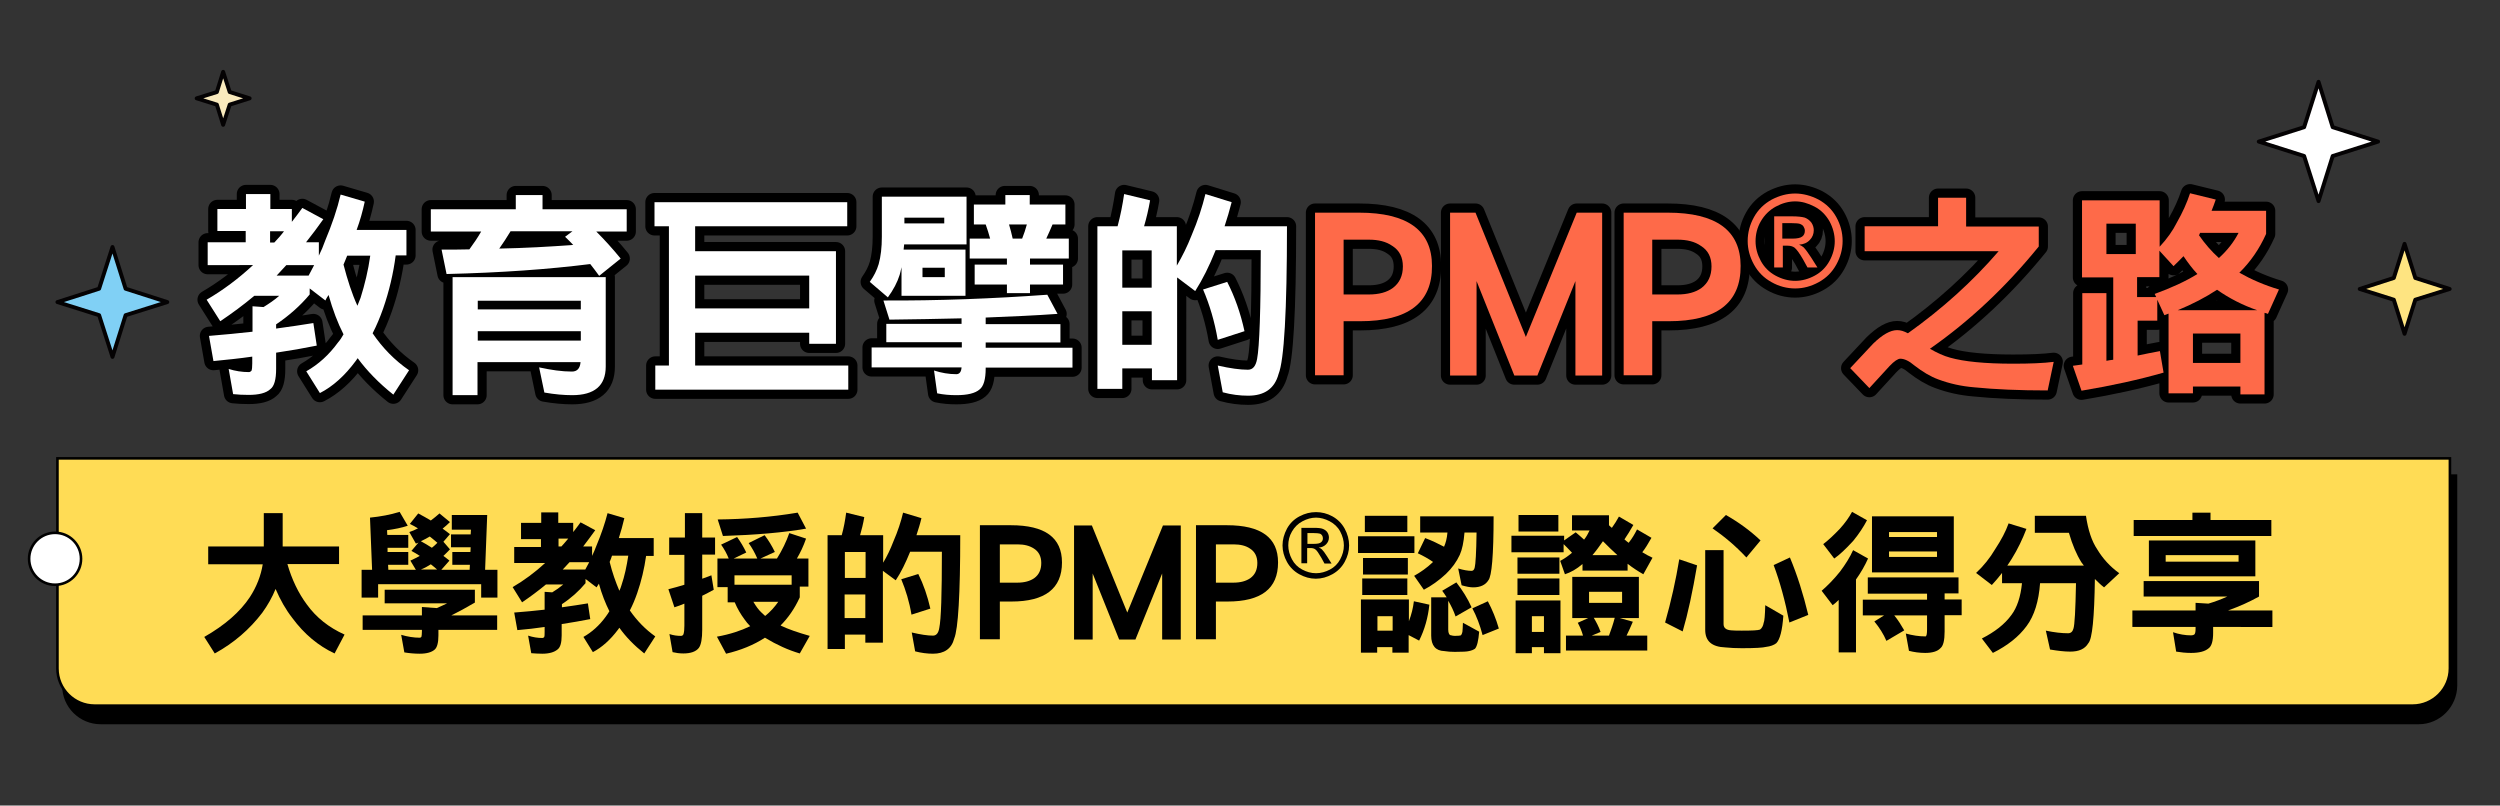
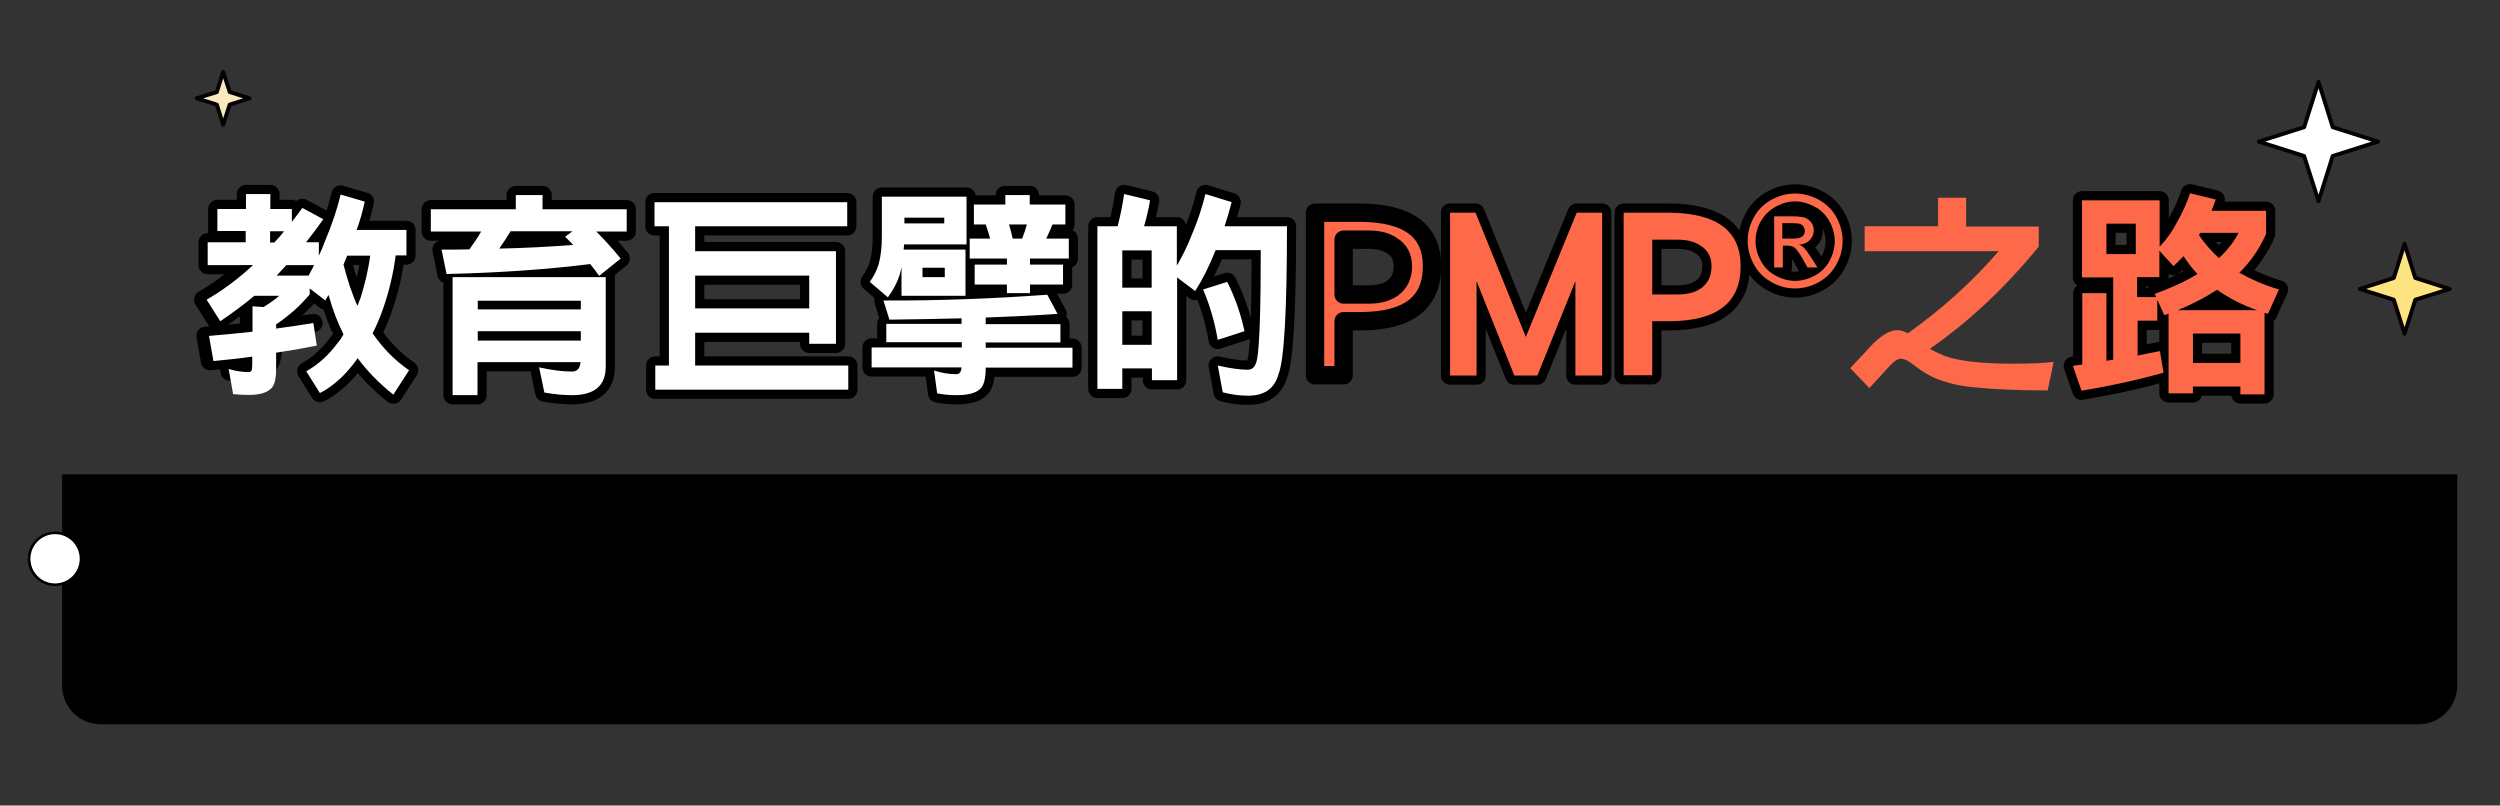
<svg xmlns="http://www.w3.org/2000/svg" version="1.1" id="圖層_1" x="0px" y="0px" viewBox="0 0 953.4 307.2" style="enable-background:new 0 0 953.4 307.2;" xml:space="preserve">
  <rect x="0" y="0" width="953.4" height="307.2" fill="#333333" stroke="none" />
  <style type="text/css">
	.st0{stroke:#000000;stroke-miterlimit:10;}
	.st1{fill:#FFDC55;stroke:#000000;stroke-miterlimit:10;}
	.st2{fill:#FFFFFF;stroke:#000000;stroke-width:7;stroke-linecap:round;stroke-linejoin:round;stroke-miterlimit:10;}
	.st3{fill:#FE6A49;stroke:#000000;stroke-width:7;stroke-linecap:round;stroke-linejoin:round;stroke-miterlimit:10;}
	.st4{fill:#FFFFFF;}
	.st5{fill:#FE6A49;}
	.st6{fill:#F9EABD;stroke:#040203;stroke-width:1.5;stroke-linecap:round;stroke-linejoin:round;stroke-miterlimit:10;}
	.st7{fill:#80D0F5;stroke:#040203;stroke-width:1.5;stroke-linecap:round;stroke-linejoin:round;stroke-miterlimit:10;}
	.st8{fill:#FFFFFF;stroke:#040203;stroke-width:1.5;stroke-linecap:round;stroke-linejoin:round;stroke-miterlimit:10;}
	.st9{fill:#FEE481;stroke:#040203;stroke-width:1.5;stroke-linecap:round;stroke-linejoin:round;stroke-miterlimit:10;}
	.st10{fill:#FFFFFF;stroke:#000000;stroke-miterlimit:10;}
</style>
  <path class="st0" d="M922.4,275.7h-884c-7.8,0-14.2-6.3-14.2-14.2v-80.1h912.4v80.1C936.5,269.3,930.2,275.7,922.4,275.7z" />
-   <path class="st1" d="M920.1,269.1h-884c-7.8,0-14.2-6.3-14.2-14.2v-80.1h912.4v80.1C934.3,262.7,927.9,269.1,920.1,269.1z" />
  <g>
-     <path class="st2" d="M82.9,79.7h10.9V74h9.3v5.7h8.2v4.9c1.4-1.8,2.7-3.5,4-5.3l8,4.3c-2.1,3-4.3,5.9-6.6,8.8h4.9v5.1   c0.9-1.8,1.7-3.7,2.4-5.7c2.6-6.2,4.6-12,5.9-17.6l9.2,2.7c-0.8,3.7-1.8,7.3-3.1,10.8h19v9.7h-4.1c-0.9,6.9-2.5,13.7-4.8,20.3   c-1.2,3.4-2.5,6.5-4,9.4c3.8,5.6,8.4,10.3,13.9,14.1l-6,9.3c-5.5-4.4-10-9-13.6-13.9c-0.2,0.3-0.5,0.7-0.7,1   c-4.2,5.7-8.8,9.8-13.7,12.3l-5.2-8.3c4.6-2.6,8.7-6.3,12.1-11c0.8-0.9,1.5-2,2.1-3.1c-2.2-4.3-4.1-9.3-5.7-15   c-0.4,0.7-0.9,1.3-1.2,2.1l-6-4.6v2.3c-3.6,4.3-7.9,8.1-12.8,11.4v1.6c5.2-0.7,9.9-1.4,14.2-2.1l1.3,8.6c-4.9,1-10.1,1.9-15.5,2.7   v6.2c0,4-0.7,6.6-2.2,7.7c-1.6,1.5-4.4,2.2-8.3,2.2c-2.1,0-4.1-0.1-5.9-0.3l-1.7-9.6c2.5,0.8,5.1,1.2,7.7,1.2c0.4,0,0.7-0.2,1-0.5   c0.2-0.5,0.3-1.4,0.3-2.8V136c-4.8,0.7-9.7,1.2-14.8,1.7l-1.7-9.6c5.9-0.5,11.4-1,16.6-1.6v-9.7l4.2,0.3c2.1-1.3,4.2-2.7,6-4.3   h-9.5c-4.2,3.5-8.5,6.7-13,9.7l-5.2-8.2c6.2-3.6,12.1-8,17.7-13.2H79.2v-8.7h14.5v-4.3H82.9V79.7z M104.6,92.5   c1.3-1.4,2.6-2.8,3.7-4.3h-5.3v4.3H104.6z M117.7,105.1c0.7-1.3,1.4-2.6,2.1-4h-10.6c-1.2,1.3-2.4,2.6-3.7,4H117.7z M131,100.9   c1.5,5.8,3.2,11.1,5.3,15.7c0.4-0.9,0.8-1.9,1.2-3c1.6-5.1,2.9-10.4,3.7-16.1h-8.8C131.9,98.7,131.5,99.8,131,100.9z" />
+     <path class="st2" d="M82.9,79.7h10.9V74h9.3v5.7h8.2v4.9c1.4-1.8,2.7-3.5,4-5.3l8,4.3c-2.1,3-4.3,5.9-6.6,8.8h4.9v5.1   c0.9-1.8,1.7-3.7,2.4-5.7c2.6-6.2,4.6-12,5.9-17.6l9.2,2.7c-0.8,3.7-1.8,7.3-3.1,10.8h19v9.7h-4.1c-0.9,6.9-2.5,13.7-4.8,20.3   c-1.2,3.4-2.5,6.5-4,9.4c3.8,5.6,8.4,10.3,13.9,14.1l-6,9.3c-5.5-4.4-10-9-13.6-13.9c-0.2,0.3-0.5,0.7-0.7,1   c-4.2,5.7-8.8,9.8-13.7,12.3l-5.2-8.3c4.6-2.6,8.7-6.3,12.1-11c0.8-0.9,1.5-2,2.1-3.1c-2.2-4.3-4.1-9.3-5.7-15   c-0.4,0.7-0.9,1.3-1.2,2.1l-6-4.6v2.3c-3.6,4.3-7.9,8.1-12.8,11.4v1.6c5.2-0.7,9.9-1.4,14.2-2.1c-4.9,1-10.1,1.9-15.5,2.7   v6.2c0,4-0.7,6.6-2.2,7.7c-1.6,1.5-4.4,2.2-8.3,2.2c-2.1,0-4.1-0.1-5.9-0.3l-1.7-9.6c2.5,0.8,5.1,1.2,7.7,1.2c0.4,0,0.7-0.2,1-0.5   c0.2-0.5,0.3-1.4,0.3-2.8V136c-4.8,0.7-9.7,1.2-14.8,1.7l-1.7-9.6c5.9-0.5,11.4-1,16.6-1.6v-9.7l4.2,0.3c2.1-1.3,4.2-2.7,6-4.3   h-9.5c-4.2,3.5-8.5,6.7-13,9.7l-5.2-8.2c6.2-3.6,12.1-8,17.7-13.2H79.2v-8.7h14.5v-4.3H82.9V79.7z M104.6,92.5   c1.3-1.4,2.6-2.8,3.7-4.3h-5.3v4.3H104.6z M117.7,105.1c0.7-1.3,1.4-2.6,2.1-4h-10.6c-1.2,1.3-2.4,2.6-3.7,4H117.7z M131,100.9   c1.5,5.8,3.2,11.1,5.3,15.7c0.4-0.9,0.8-1.9,1.2-3c1.6-5.1,2.9-10.4,3.7-16.1h-8.8C131.9,98.7,131.5,99.8,131,100.9z" />
    <path class="st2" d="M196.8,74.4h10.1v5.4H239v8.5h-11.6c3.1,3.1,6.2,6.5,9.3,10.3l-8.2,6.6c-1.1-1.5-2.2-3-3.4-4.5   c-15.9,2-34.1,3.3-54.8,3.8l-1.9-9.3c3.6,0,7.1,0,10.6-0.1c1.6-2.2,3.2-4.5,4.5-6.8h-19.2v-8.5h32.4V74.4z M231,105.7v34.1   c0,7.3-4.3,10.9-12.8,10.9c-3.1,0-6.6-0.3-10.6-1l-2-9.6c4.6,1,8.7,1.6,12.5,1.6c2,0,3.1-1.2,3.3-3.6h-39.3v12.6h-9.5v-45H231z    M182.2,118h39.3v-3.3h-39.3V118z M182.2,129.9h39.3v-3.6h-39.3V129.9z M218.6,93.4c-1-1.1-2.1-2.1-3.1-3.1l2.8-2.1h-23.6   c-1.4,2.3-2.8,4.5-4.3,6.6C200.1,94.6,209.5,94.1,218.6,93.4z" />
    <path class="st2" d="M249.6,77.1h73.5v9.2h-58v9.5h53.7v35.3h-10.2v-4.2h-43.5v12.5h58.4v9.2h-73.6v-9.2h5.2V86.3h-5.5V77.1z    M265.1,117.6h43.5v-12.5h-43.5V117.6z" />
    <path class="st2" d="M344.8,93.3c-0.1,0.7-0.1,1.3-0.2,1.9h23.6v17.6h-24.4v-10.9c-0.2,1.1-0.5,2.1-0.7,2.9   c-0.9,2.9-2.4,5.7-4.5,8.6l-6.9-5.9c1.5-2.1,2.7-4.4,3.4-6.8c0.8-2.9,1.2-6.3,1.2-10.4V75h32.3v18.2H344.8z M399.4,112.4l3.9,7.3   c-8.2,0.6-17.4,1-27.4,1.4v2.5h28.5v7h-28.5v2h33.1v7.6h-33.1v0.3c0,4.2-0.8,6.8-2.3,8c-1.7,1.5-4.7,2.2-8.9,2.2   c-2.5,0-4.9-0.2-7.3-0.7l-1.2-8.7c2.8,0.9,5.6,1.4,8.5,1.4c1.2,0,1.9-0.9,2-2.6h-34.3v-7.6h34.4v-2H338v-7h28.7v-2.1   c-8.6,0.2-17.8,0.4-27.5,0.5l-2.3-7.3C357.7,114.7,378.5,113.9,399.4,112.4z M360.1,83h-15.2v2.2h15.2V83z M351.8,105.7h8.5v-3.6   h-8.5V105.7z M383.2,74.4h9.5V78h13.6v7.6h-4.9c-0.8,1.9-1.6,3.7-2.4,5.4h8.6v7.6h-14.8v2.3h12.6v7.6h-12.6v3.3h-8.8v-3.3h-12.3   v-7.6h12.3v-2.3h-14.2V91h7.8c-0.5-1.9-1.1-3.7-1.7-5.4h-4.5V78h12V74.4z M386.2,91h3.6c0.7-1.8,1.3-3.5,1.8-5.4h-6.8   C385.3,87.3,385.8,89.1,386.2,91z" />
    <path class="st2" d="M428,140.4v7.9h-9.5v-62h7.7c1.1-4.1,1.9-8.2,2.5-12.3l9.9,2.4c-0.6,3.5-1.4,6.8-2.3,9.9h12.5v15   c2.1-3.6,4-7.4,5.6-11.5c2.4-5.6,4.1-10.9,5.3-15.8l10,3.1c-0.8,3.1-1.7,6.2-2.7,9.2h23.8c0,32.3-1.1,51.1-3.2,56.3   c-1.5,5.6-5.4,8.3-11.6,8.3c-3.2,0-6.4-0.4-9.7-1.3l-1.9-10.2c4.8,1.1,8.6,1.6,11.5,1.6c1.9,0,3-1.4,3.5-4.1   c0.9-4.7,1.4-18.6,1.4-41.5h-17.2c-2.4,6-5,11.2-7.8,15.6l-6.9-5.2V145h-9.6v-4.5H428z M428,109.7h11.2V95.5H428V109.7z    M439.2,131.5v-12.8H428v12.8H439.2z M468,107.5c2.9,5.7,5.1,11.9,6.6,18.8l-10.2,3.3c-1.2-7-3.1-13.4-5.6-19.2L468,107.5z" />
    <path class="st3" d="M518.7,122.5h-6.3v20.6h-10.9V81.1h16.8c18.5,0,27.8,6.8,27.8,20.3C546.2,115.5,537,122.5,518.7,122.5z    M522,91.4h-9.6v20.9h9.6c3.8,0,6.9-0.8,9.2-2.5c2.5-1.9,3.8-4.6,3.8-8.2c0-3.5-1.3-6.1-4-7.8C528.6,92.1,525.6,91.4,522,91.4z" />
    <path class="st3" d="M600.8,143.2v-36l-14.5,36h-8.8l-14.4-36v36h-10.1V81.1h9.7l19.2,47.4l19.4-47.4h9.7v62.1H600.8z" />
    <path class="st3" d="M636.4,122.5h-6.3v20.6h-10.9V81.1h16.8c18.5,0,27.8,6.8,27.8,20.3C663.9,115.5,654.7,122.5,636.4,122.5z    M639.7,91.4h-9.6v20.9h9.6c3.8,0,6.9-0.8,9.2-2.5c2.5-1.9,3.8-4.6,3.8-8.2c0-3.5-1.3-6.1-4-7.8C646.3,92.1,643.3,91.4,639.7,91.4z   " />
    <path class="st3" d="M684.6,73.8c3,0,6,0.8,8.9,2.3c2.9,1.6,5.2,3.8,6.8,6.7c1.6,2.9,2.4,5.9,2.4,9.1c0,3.1-0.8,6.1-2.4,9   c-1.6,2.9-3.8,5.1-6.7,6.7c-2.9,1.6-5.9,2.4-9,2.4s-6.2-0.8-9-2.4c-2.9-1.6-5.1-3.8-6.7-6.7c-1.6-2.9-2.4-5.9-2.4-9   c0-3.2,0.8-6.2,2.4-9.1c1.6-2.9,3.9-5.1,6.8-6.7C678.6,74.6,681.5,73.8,684.6,73.8z M684.6,76.8c-2.5,0-5,0.7-7.4,2   c-2.4,1.3-4.3,3.2-5.7,5.6c-1.4,2.4-2,5-2,7.6c0,2.6,0.7,5.1,2,7.5c1.3,2.4,3.2,4.3,5.6,5.6s4.9,2,7.5,2c2.6,0,5.1-0.7,7.5-2   s4.3-3.2,5.6-5.6c1.3-2.4,2-4.9,2-7.5c0-2.6-0.7-5.2-2-7.6c-1.4-2.4-3.2-4.3-5.7-5.6S687.1,76.8,684.6,76.8z M676.6,102V82.5h6.7   c2.3,0,4,0.2,5,0.5c1,0.4,1.8,1,2.5,1.9c0.6,0.9,0.9,1.9,0.9,2.9c0,1.4-0.5,2.7-1.5,3.7c-1,1.1-2.4,1.7-4.1,1.8   c0.7,0.3,1.2,0.6,1.7,1c0.8,0.8,1.7,2.1,2.9,3.9l2.4,3.8h-3.8l-1.7-3.1c-1.4-2.4-2.5-3.9-3.3-4.5c-0.6-0.4-1.4-0.7-2.5-0.7h-1.9   v8.3H676.6z M679.8,91h3.8c1.8,0,3.1-0.3,3.7-0.8c0.7-0.5,1-1.3,1-2.2c0-0.6-0.2-1.1-0.5-1.6c-0.3-0.5-0.8-0.8-1.3-1   c-0.6-0.2-1.6-0.3-3.2-0.3h-3.6V91z" />
-     <path class="st3" d="M739.2,75.4h10.6v11h27.7v7.6C765,109.4,751.2,122.4,736,133c2.6,1.5,5.1,2.7,7.7,3.4c5.3,1.5,13.3,2.3,24,2.3   c6.4,0,11.6-0.2,15.5-0.7l-2.3,10.9c-10.8,0-20.2-0.4-28.1-1.2c-4.8-0.4-9.3-1.4-13.6-3c-3-1.1-6-2.9-9.1-5.3   c-2.1-1.8-3.9-2.6-5.4-2.6c-0.9,0-2.3,0.9-4.1,2.8l-7.7,8.4l-7.3-7.6l8.7-9.3c3.6-3.5,6.6-5.2,9.2-5.2c1.3,0,2.6,0.4,4.1,1.2   c13.2-9.4,24.7-19.8,34.6-31.3h-51.1v-9.5h28V75.4z" />
    <path class="st3" d="M794,76.4h29.6v17.7c2.8-3,5-6.1,6.6-9.3c2.1-3.7,3.8-7.4,5-11.1l9.8,2.4c-0.5,1.4-1,2.9-1.6,4.3h20.8v8.8   c-2.6,5.8-6,10.7-10.2,14.8c4.6,2.6,9.7,4.8,15.1,6.4l-4.2,9.3c-0.4-0.2-0.9-0.3-1.3-0.4v31.1h-9.2v-3h-18.1v2.6h-9.3v-30.4   c-0.5,0.2-1,0.4-1.6,0.6l-2.7-5.9v8h-7.5v13.3c2.9-0.6,5.7-1.2,8.5-1.7l1.4,8.2c-9.4,2.7-19.9,5-31.3,6.9l-3.3-9.5   c1.2-0.2,2.4-0.3,3.6-0.5v-27.2h9.2v25.8c0.9-0.2,1.7-0.3,2.6-0.4v-31.4H794V76.4z M803.3,96.9h11.2V85.3h-11.2V96.9z M822.3,113.3   l-0.6-1.2c6.3-2.3,11.8-4.8,16.3-7.6c-1.9-2-3.6-4.3-5.3-6.8c-1.3,1.3-2.5,2.6-3.8,3.8l-5.4-5.9v10.1h-8.5v7.6H822.3z M830.5,118.3   h30.3c-5.5-1.9-10.6-4.5-15.3-7.8C841.1,113.4,836.1,116,830.5,118.3z M836.3,138.4h18.1v-11.2h-18.1V138.4z M838.6,89.7   c2.3,3.3,4.8,6.2,7.6,8.7c3.2-2.9,5.7-6.1,7.5-9.6h-14.7C838.9,89.2,838.8,89.4,838.6,89.7z" />
  </g>
  <g>
    <path class="st4" d="M82.9,79.7h10.9V74h9.3v5.7h8.2v4.9c1.4-1.8,2.7-3.5,4-5.3l8,4.3c-2.1,3-4.3,5.9-6.6,8.8h4.9v5.1   c0.9-1.8,1.7-3.7,2.4-5.7c2.6-6.2,4.6-12,5.9-17.6l9.2,2.7c-0.8,3.7-1.8,7.3-3.1,10.8h19v9.7h-4.1c-0.9,6.9-2.5,13.7-4.8,20.3   c-1.2,3.4-2.5,6.5-4,9.4c3.8,5.6,8.4,10.3,13.9,14.1l-6,9.3c-5.5-4.4-10-9-13.6-13.9c-0.2,0.3-0.5,0.7-0.7,1   c-4.2,5.7-8.8,9.8-13.7,12.3l-5.2-8.3c4.6-2.6,8.7-6.3,12.1-11c0.8-0.9,1.5-2,2.1-3.1c-2.2-4.3-4.1-9.3-5.7-15   c-0.4,0.7-0.9,1.3-1.2,2.1l-6-4.6v2.3c-3.6,4.3-7.9,8.1-12.8,11.4v1.6c5.2-0.7,9.9-1.4,14.2-2.1l1.3,8.6c-4.9,1-10.1,1.9-15.5,2.7   v6.2c0,4-0.7,6.6-2.2,7.7c-1.6,1.5-4.4,2.2-8.3,2.2c-2.1,0-4.1-0.1-5.9-0.3l-1.7-9.6c2.5,0.8,5.1,1.2,7.7,1.2c0.4,0,0.7-0.2,1-0.5   c0.2-0.5,0.3-1.4,0.3-2.8V136c-4.8,0.7-9.7,1.2-14.8,1.7l-1.7-9.6c5.9-0.5,11.4-1,16.6-1.6v-9.7l4.2,0.3c2.1-1.3,4.2-2.7,6-4.3   h-9.5c-4.2,3.5-8.5,6.7-13,9.7l-5.2-8.2c6.2-3.6,12.1-8,17.7-13.2H79.2v-8.7h14.5v-4.3H82.9V79.7z M104.6,92.5   c1.3-1.4,2.6-2.8,3.7-4.3h-5.3v4.3H104.6z M117.7,105.1c0.7-1.3,1.4-2.6,2.1-4h-10.6c-1.2,1.3-2.4,2.6-3.7,4H117.7z M131,100.9   c1.5,5.8,3.2,11.1,5.3,15.7c0.4-0.9,0.8-1.9,1.2-3c1.6-5.1,2.9-10.4,3.7-16.1h-8.8C131.9,98.7,131.5,99.8,131,100.9z" />
    <path class="st4" d="M196.8,74.4h10.1v5.4H239v8.5h-11.6c3.1,3.1,6.2,6.5,9.3,10.3l-8.2,6.6c-1.1-1.5-2.2-3-3.4-4.5   c-15.9,2-34.1,3.3-54.8,3.8l-1.9-9.3c3.6,0,7.1,0,10.6-0.1c1.6-2.2,3.2-4.5,4.5-6.8h-19.2v-8.5h32.4V74.4z M231,105.7v34.1   c0,7.3-4.3,10.9-12.8,10.9c-3.1,0-6.6-0.3-10.6-1l-2-9.6c4.6,1,8.7,1.6,12.5,1.6c2,0,3.1-1.2,3.3-3.6h-39.3v12.6h-9.5v-45H231z    M182.2,118h39.3v-3.3h-39.3V118z M182.2,129.9h39.3v-3.6h-39.3V129.9z M218.6,93.4c-1-1.1-2.1-2.1-3.1-3.1l2.8-2.1h-23.6   c-1.4,2.3-2.8,4.5-4.3,6.6C200.1,94.6,209.5,94.1,218.6,93.4z" />
    <path class="st4" d="M249.6,77.1h73.5v9.2h-58v9.5h53.7v35.3h-10.2v-4.2h-43.5v12.5h58.4v9.2h-73.6v-9.2h5.2V86.3h-5.5V77.1z    M265.1,117.6h43.5v-12.5h-43.5V117.6z" />
    <path class="st4" d="M344.8,93.3c-0.1,0.7-0.1,1.3-0.2,1.9h23.6v17.6h-24.4v-10.9c-0.2,1.1-0.5,2.1-0.7,2.9   c-0.9,2.9-2.4,5.7-4.5,8.6l-6.9-5.9c1.5-2.1,2.7-4.4,3.4-6.8c0.8-2.9,1.2-6.3,1.2-10.4V75h32.3v18.2H344.8z M399.4,112.4l3.9,7.3   c-8.2,0.6-17.4,1-27.4,1.4v2.5h28.5v7h-28.5v2h33.1v7.6h-33.1v0.3c0,4.2-0.8,6.8-2.3,8c-1.7,1.5-4.7,2.2-8.9,2.2   c-2.5,0-4.9-0.2-7.3-0.7l-1.2-8.7c2.8,0.9,5.6,1.4,8.5,1.4c1.2,0,1.9-0.9,2-2.6h-34.3v-7.6h34.4v-2H338v-7h28.7v-2.1   c-8.6,0.2-17.8,0.4-27.5,0.5l-2.3-7.3C357.7,114.7,378.5,113.9,399.4,112.4z M360.1,83h-15.2v2.2h15.2V83z M351.8,105.7h8.5v-3.6   h-8.5V105.7z M383.2,74.4h9.5V78h13.6v7.6h-4.9c-0.8,1.9-1.6,3.7-2.4,5.4h8.6v7.6h-14.8v2.3h12.6v7.6h-12.6v3.3h-8.8v-3.3h-12.3   v-7.6h12.3v-2.3h-14.2V91h7.8c-0.5-1.9-1.1-3.7-1.7-5.4h-4.5V78h12V74.4z M386.2,91h3.6c0.7-1.8,1.3-3.5,1.8-5.4h-6.8   C385.3,87.3,385.8,89.1,386.2,91z" />
    <path class="st4" d="M428,140.4v7.9h-9.5v-62h7.7c1.1-4.1,1.9-8.2,2.5-12.3l9.9,2.4c-0.6,3.5-1.4,6.8-2.3,9.9h12.5v15   c2.1-3.6,4-7.4,5.6-11.5c2.4-5.6,4.1-10.9,5.3-15.8l10,3.1c-0.8,3.1-1.7,6.2-2.7,9.2h23.8c0,32.3-1.1,51.1-3.2,56.3   c-1.5,5.6-5.4,8.3-11.6,8.3c-3.2,0-6.4-0.4-9.7-1.3l-1.9-10.2c4.8,1.1,8.6,1.6,11.5,1.6c1.9,0,3-1.4,3.5-4.1   c0.9-4.7,1.4-18.6,1.4-41.5h-17.2c-2.4,6-5,11.2-7.8,15.6l-6.9-5.2V145h-9.6v-4.5H428z M428,109.7h11.2V95.5H428V109.7z    M439.2,131.5v-12.8H428v12.8H439.2z M468,107.5c2.9,5.7,5.1,11.9,6.6,18.8l-10.2,3.3c-1.2-7-3.1-13.4-5.6-19.2L468,107.5z" />
-     <path class="st5" d="M518.7,122.5h-6.3v20.6h-10.9V81.1h16.8c18.5,0,27.8,6.8,27.8,20.3C546.2,115.5,537,122.5,518.7,122.5z    M522,91.4h-9.6v20.9h9.6c3.8,0,6.9-0.8,9.2-2.5c2.5-1.9,3.8-4.6,3.8-8.2c0-3.5-1.3-6.1-4-7.8C528.6,92.1,525.6,91.4,522,91.4z" />
    <path class="st5" d="M600.8,143.2v-36l-14.5,36h-8.8l-14.4-36v36h-10.1V81.1h9.7l19.2,47.4l19.4-47.4h9.7v62.1H600.8z" />
    <path class="st5" d="M636.4,122.5h-6.3v20.6h-10.9V81.1h16.8c18.5,0,27.8,6.8,27.8,20.3C663.9,115.5,654.7,122.5,636.4,122.5z    M639.7,91.4h-9.6v20.9h9.6c3.8,0,6.9-0.8,9.2-2.5c2.5-1.9,3.8-4.6,3.8-8.2c0-3.5-1.3-6.1-4-7.8C646.3,92.1,643.3,91.4,639.7,91.4z   " />
    <path class="st5" d="M684.6,73.8c3,0,6,0.8,8.9,2.3c2.9,1.6,5.2,3.8,6.8,6.7c1.6,2.9,2.4,5.9,2.4,9.1c0,3.1-0.8,6.1-2.4,9   c-1.6,2.9-3.8,5.1-6.7,6.7c-2.9,1.6-5.9,2.4-9,2.4s-6.2-0.8-9-2.4c-2.9-1.6-5.1-3.8-6.7-6.7c-1.6-2.9-2.4-5.9-2.4-9   c0-3.2,0.8-6.2,2.4-9.1c1.6-2.9,3.9-5.1,6.8-6.7C678.6,74.6,681.5,73.8,684.6,73.8z M684.6,76.8c-2.5,0-5,0.7-7.4,2   c-2.4,1.3-4.3,3.2-5.7,5.6c-1.4,2.4-2,5-2,7.6c0,2.6,0.7,5.1,2,7.5c1.3,2.4,3.2,4.3,5.6,5.6s4.9,2,7.5,2c2.6,0,5.1-0.7,7.5-2   s4.3-3.2,5.6-5.6c1.3-2.4,2-4.9,2-7.5c0-2.6-0.7-5.2-2-7.6c-1.4-2.4-3.2-4.3-5.7-5.6S687.1,76.8,684.6,76.8z M676.6,102V82.5h6.7   c2.3,0,4,0.2,5,0.5c1,0.4,1.8,1,2.5,1.9c0.6,0.9,0.9,1.9,0.9,2.9c0,1.4-0.5,2.7-1.5,3.7c-1,1.1-2.4,1.7-4.1,1.8   c0.7,0.3,1.2,0.6,1.7,1c0.8,0.8,1.7,2.1,2.9,3.9l2.4,3.8h-3.8l-1.7-3.1c-1.4-2.4-2.5-3.9-3.3-4.5c-0.6-0.4-1.4-0.7-2.5-0.7h-1.9   v8.3H676.6z M679.8,91h3.8c1.8,0,3.1-0.3,3.7-0.8c0.7-0.5,1-1.3,1-2.2c0-0.6-0.2-1.1-0.5-1.6c-0.3-0.5-0.8-0.8-1.3-1   c-0.6-0.2-1.6-0.3-3.2-0.3h-3.6V91z" />
    <path class="st5" d="M739.2,75.4h10.6v11h27.7v7.6C765,109.4,751.2,122.4,736,133c2.6,1.5,5.1,2.7,7.7,3.4c5.3,1.5,13.3,2.3,24,2.3   c6.4,0,11.6-0.2,15.5-0.7l-2.3,10.9c-10.8,0-20.2-0.4-28.1-1.2c-4.8-0.4-9.3-1.4-13.6-3c-3-1.1-6-2.9-9.1-5.3   c-2.1-1.8-3.9-2.6-5.4-2.6c-0.9,0-2.3,0.9-4.1,2.8l-7.7,8.4l-7.3-7.6l8.7-9.3c3.6-3.5,6.6-5.2,9.2-5.2c1.3,0,2.6,0.4,4.1,1.2   c13.2-9.4,24.7-19.8,34.6-31.3h-51.1v-9.5h28V75.4z" />
    <path class="st5" d="M794,76.4h29.6v17.7c2.8-3,5-6.1,6.6-9.3c2.1-3.7,3.8-7.4,5-11.1l9.8,2.4c-0.5,1.4-1,2.9-1.6,4.3h20.8v8.8   c-2.6,5.8-6,10.7-10.2,14.8c4.6,2.6,9.7,4.8,15.1,6.4l-4.2,9.3c-0.4-0.2-0.9-0.3-1.3-0.4v31.1h-9.2v-3h-18.1v2.6h-9.3v-30.4   c-0.5,0.2-1,0.4-1.6,0.6l-2.7-5.9v8h-7.5v13.3c2.9-0.6,5.7-1.2,8.5-1.7l1.4,8.2c-9.4,2.7-19.9,5-31.3,6.9l-3.3-9.5   c1.2-0.2,2.4-0.3,3.6-0.5v-27.2h9.2v25.8c0.9-0.2,1.7-0.3,2.6-0.4v-31.4H794V76.4z M803.3,96.9h11.2V85.3h-11.2V96.9z M822.3,113.3   l-0.6-1.2c6.3-2.3,11.8-4.8,16.3-7.6c-1.9-2-3.6-4.3-5.3-6.8c-1.3,1.3-2.5,2.6-3.8,3.8l-5.4-5.9v10.1h-8.5v7.6H822.3z M830.5,118.3   h30.3c-5.5-1.9-10.6-4.5-15.3-7.8C841.1,113.4,836.1,116,830.5,118.3z M836.3,138.4h18.1v-11.2h-18.1V138.4z M838.6,89.7   c2.3,3.3,4.8,6.2,7.6,8.7c3.2-2.9,5.7-6.1,7.5-9.6h-14.7C838.9,89.2,838.8,89.4,838.6,89.7z" />
  </g>
  <g>
    <path d="M79.4,208.4h21.2v-12.7h7.2v12.7h21.5v6.7h-19.7c1.7,5.9,4.2,11.1,7.4,15.4c3.6,5,8.4,8.8,14.4,11.5l-3.8,7.2   c-6.2-2.9-11.6-7.4-16.1-13.5c-2.5-3.2-4.6-6.9-6.4-11.1c-1.3,3.2-3,6.2-5.1,9.1c-4.8,6.3-10.8,11.5-18.1,15.5l-4-6.3   c7.9-4.5,13.7-9.6,17.4-15.2c2.6-4,4.2-8.2,4.9-12.5H79.4V208.4z" />
    <path d="M152.4,195.2l3.1,5.3c-2.4,0.8-5,1.3-7.9,1.7l0.1,1.8h8v4.9h-7.9v1.6h7.9v4.9h-7.7l0.1,1.9h10.5l-2.1-3.5   c1.3-0.6,2.5-1.2,3.6-1.8c-1-0.7-2.1-1.3-3.2-1.9l2.7-3.2c-0.3,0.2-0.7,0.3-1,0.4l-2.5-4.4c1-0.3,2.1-0.8,3.3-1.4   c-1-0.6-2-1.2-3.1-1.7l3.2-4c1.7,0.9,3.3,1.8,4.8,2.7c1.2-0.9,2.3-1.8,3.3-2.7l4,3.3c-0.8,0.8-1.7,1.6-2.8,2.5   c1,0.7,1.9,1.4,2.8,2.1l-2.5,2.9l2.5,2.9c-0.8,0.9-1.7,1.7-2.5,2.5c0.8,0.6,1.6,1.2,2.3,1.8l-3.1,3.5h10.8l0.1-1.9h-6.7v-4.9h6.9   l0.1-1.8H172v-4.9h7.5l0.1-1.8h-7.3v-5.6h13.5l-0.8,20.9h4.7v10.6h-6.2v-5.1h-39.3v5.1h-6.3v-10.6h4l-0.8-19.9   C145.1,197,148.9,196.3,152.4,195.2z M146.6,224.9h34.5v4.9c-3.2,1.9-6.2,3.5-9,4.9h17.5v5.5h-22.4v2.1c0,2.8-0.5,4.6-1.4,5.4   c-1.1,1-3,1.6-5.7,1.6c-2.1,0-4.1-0.2-5.9-0.5l-1.2-6.7c2.4,0.7,4.8,1.1,7.1,1.1c0.2,0,0.4-0.1,0.6-0.3c0.1-0.3,0.2-1,0.2-2v-0.7   h-22.6v-5.5h22.6v-3.2l5.7,0.4c1.3-0.6,2.7-1.2,3.9-1.8h-23.8V224.9z M160.5,206.4c1.5,0.8,2.8,1.6,4.2,2.5   c0.8-0.6,1.5-1.3,2.1-1.9c-0.9-0.8-1.9-1.6-2.9-2.4C162.7,205.3,161.6,205.9,160.5,206.4z M160.5,217.2h6.2c-0.8-0.7-1.6-1.4-2.4-2   C163.2,215.9,162,216.6,160.5,217.2z" />
    <path d="M198.8,199.4h7.6v-4h6.5v4h5.7v3.5c1-1.2,1.9-2.5,2.8-3.7l5.6,3c-1.5,2.1-3,4.1-4.6,6.2h3.4v3.6c0.6-1.3,1.2-2.6,1.7-4   c1.8-4.3,3.2-8.4,4.2-12.3l6.4,1.9c-0.6,2.6-1.3,5.1-2.1,7.6h13.3v6.8h-2.9c-0.7,4.9-1.8,9.6-3.4,14.2c-0.8,2.3-1.7,4.5-2.8,6.6   c2.7,3.9,5.9,7.2,9.7,9.9l-4.2,6.5c-3.9-3.1-7-6.3-9.5-9.8c-0.2,0.2-0.3,0.5-0.5,0.7c-3,4-6.2,6.8-9.6,8.6l-3.6-5.8   c3.2-1.8,6.1-4.4,8.5-7.7c0.5-0.7,1-1.4,1.4-2.1c-1.5-3-2.9-6.5-4-10.5c-0.3,0.5-0.6,0.9-0.9,1.4l-4.2-3.2v1.6c-2.5,3-5.5,5.7-9,8   v1.2c3.6-0.5,6.9-1,9.9-1.5l0.9,6c-3.5,0.7-7.1,1.3-10.9,1.9v4.3c0,2.8-0.5,4.6-1.6,5.4c-1.2,1-3.1,1.6-5.8,1.6   c-1.5,0-2.8-0.1-4.2-0.2l-1.2-6.7c1.8,0.6,3.6,0.9,5.4,0.9c0.3,0,0.5-0.1,0.7-0.3c0.2-0.3,0.2-1,0.2-2v-1.9   c-3.4,0.5-6.8,0.9-10.4,1.2l-1.2-6.7c4.1-0.3,8-0.7,11.6-1.1v-6.8l2.9,0.2c1.5-0.9,2.9-1.9,4.2-3h-6.6c-2.9,2.4-6,4.7-9.1,6.8   l-3.6-5.8c4.3-2.5,8.5-5.6,12.4-9.2h-11.8v-6.1h10.2v-3h-7.6V199.4z M214.1,208.4c0.9-1,1.8-2,2.6-3H213v3H214.1z M223.2,217.2   c0.5-0.9,1-1.8,1.5-2.8h-7.5c-0.8,0.9-1.7,1.8-2.6,2.8H223.2z M232.5,214.3c1,4.1,2.3,7.7,3.7,11c0.3-0.7,0.6-1.3,0.8-2.1   c1.2-3.5,2-7.3,2.6-11.3h-6.2C233.2,212.7,232.8,213.5,232.5,214.3z" />
    <path d="M255.4,205h5.8v-9.3h6.6v9.3h4.9v6.5h-4.9v9.2c1.2-0.4,2.4-0.9,3.5-1.3l0.9,5.5c-1.5,0.8-2.9,1.6-4.4,2.3v12.9   c0,3.4-0.4,5.8-1.3,7c-1.1,1.4-3.1,2.1-5.9,2.1c-1.5,0-2.8-0.2-4.1-0.5l-1.2-6.9c1.5,0.5,2.9,0.7,4.4,0.7c0.5,0,0.9-0.3,1-0.8   c0.2-0.7,0.3-1.7,0.3-3.1v-8.4c-1.2,0.5-2.5,1-3.8,1.4l-2.3-6.9c2.1-0.5,4.1-1.1,6.1-1.7v-11.4h-5.8V205z M281.1,204.8   c1.3,1.8,2.5,3.8,3.5,5.9l-4.8,2.3h9c-0.9-2.1-2-4.1-3.3-5.9l6.1-3c1.5,2,2.8,4.1,3.9,6.4L290,213h6.3c2-3.2,3.6-6.5,4.7-9.7   l6.4,2.1c-1,2.9-2.2,5.4-3.5,7.6h4.4v10.7h-3.3v4.1c-2,4.4-4.5,7.9-7.3,10.7c0,0,0.1,0.1,0.1,0.1c2.7,1.3,6.4,2.6,11,3.9l-3.8,6.7   c-4.4-1.3-8.8-3.3-13.1-5.9c0,0-0.1-0.1-0.2-0.1c-4.3,2.8-9.3,4.8-14.8,6.1l-3.5-6.5c5-0.9,9.2-2.3,12.7-4   c-0.8-0.8-1.5-1.6-2.1-2.5c-1.5-2-2.8-4.2-3.8-6.6h-2.7v-5.8h-3.9V213h4.3c-0.7-1.8-1.7-3.6-2.9-5.3L281.1,204.8z M304.2,195.5   l3.2,6.1c-8.6,1.5-19.2,2.4-31.7,2.8l-2-6.3C283.9,198,294.1,197.2,304.2,195.5z M280.1,223h21.8v-3.6h-21.8V223z M287.3,229.5   c1,1.7,2,3.1,3.2,4.2c0.4,0.4,0.9,0.8,1.3,1.2c2-1.6,3.6-3.4,5-5.4H287.3z" />
    <path d="M322.2,242v5.5h-6.6v-43.4h5.4c0.8-2.8,1.3-5.7,1.7-8.6l6.9,1.7c-0.4,2.5-1,4.8-1.6,6.9h8.8v10.5c1.5-2.5,2.8-5.2,3.9-8.1   c1.7-3.9,2.9-7.6,3.7-11l7,2.1c-0.5,2.2-1.2,4.3-1.9,6.5h16.7c0,22.6-0.8,35.8-2.3,39.4c-1,3.9-3.8,5.8-8.1,5.8   c-2.2,0-4.5-0.3-6.8-0.9l-1.3-7.2c3.4,0.8,6,1.2,8.1,1.2c1.3,0,2.1-1,2.4-2.9c0.7-3.3,1-13,1-29.1h-12.1c-1.7,4.2-3.5,7.9-5.5,10.9   l-4.9-3.6v27.4H330V242H322.2z M322.2,220.4h7.9v-9.9h-7.9V220.4z M330,235.7v-9h-7.9v9H330z M350.2,218.9c2,4,3.5,8.4,4.6,13.2   l-7.2,2.3c-0.8-4.9-2.2-9.4-3.9-13.5L350.2,218.9z" />
    <path d="M385.7,229.4h-4.4v14.4h-7.6v-43.5h11.8c13,0,19.5,4.7,19.5,14.2C405,224.5,398.5,229.4,385.7,229.4z M388,207.6h-6.7v14.6   h6.7c2.7,0,4.8-0.6,6.4-1.7c1.8-1.3,2.7-3.2,2.7-5.8c0-2.4-0.9-4.3-2.8-5.5C392.6,208.1,390.6,207.6,388,207.6z" />
    <path d="M443.2,243.9v-25.2L433,243.9h-6.2l-10.1-25.2v25.2h-7.1v-43.5h6.8l13.5,33.2l13.6-33.2h6.8v43.5H443.2z" />
    <path d="M468.1,229.4h-4.4v14.4h-7.6v-43.5h11.8c13,0,19.5,4.7,19.5,14.2C487.4,224.5,481,229.4,468.1,229.4z M470.4,207.6h-6.7   v14.6h6.7c2.7,0,4.8-0.6,6.4-1.7c1.8-1.3,2.7-3.2,2.7-5.8c0-2.4-0.9-4.3-2.8-5.5C475.1,208.1,473,207.6,470.4,207.6z" />
    <path d="M501.9,195.3c2.1,0,4.2,0.5,6.2,1.6c2,1.1,3.6,2.7,4.7,4.7c1.1,2,1.7,4.2,1.7,6.4c0,2.2-0.6,4.3-1.7,6.3   c-1.1,2-2.7,3.6-4.7,4.7s-4.1,1.7-6.3,1.7c-2.2,0-4.3-0.6-6.3-1.7c-2-1.1-3.6-2.7-4.7-4.7c-1.1-2-1.7-4.1-1.7-6.3   c0-2.2,0.6-4.3,1.7-6.4c1.1-2,2.7-3.6,4.8-4.7S499.7,195.3,501.9,195.3z M501.9,197.4c-1.8,0-3.5,0.5-5.2,1.4c-1.7,0.9-3,2.2-4,3.9   c-1,1.7-1.4,3.5-1.4,5.3c0,1.8,0.5,3.6,1.4,5.3c0.9,1.7,2.2,3,3.9,3.9c1.7,0.9,3.4,1.4,5.3,1.4c1.8,0,3.6-0.5,5.3-1.4   c1.7-0.9,3-2.2,3.9-3.9c0.9-1.7,1.4-3.4,1.4-5.3c0-1.8-0.5-3.6-1.4-5.3c-0.9-1.7-2.3-3-4-3.9C505.4,197.9,503.6,197.4,501.9,197.4z    M496.3,215v-13.7h4.7c1.6,0,2.8,0.1,3.5,0.4c0.7,0.3,1.3,0.7,1.7,1.3c0.4,0.6,0.6,1.3,0.6,2c0,1-0.4,1.9-1.1,2.6s-1.7,1.2-2.8,1.2   c0.5,0.2,0.9,0.4,1.2,0.7c0.5,0.5,1.2,1.4,2,2.7l1.7,2.7h-2.7l-1.2-2.2c-1-1.7-1.7-2.8-2.3-3.2c-0.4-0.3-1-0.5-1.8-0.5h-1.3v5.8   H496.3z M498.5,207.4h2.7c1.3,0,2.2-0.2,2.6-0.6c0.5-0.4,0.7-0.9,0.7-1.5c0-0.4-0.1-0.8-0.3-1.1c-0.2-0.3-0.5-0.6-0.9-0.7   s-1.1-0.2-2.2-0.2h-2.5V207.4z" />
    <path d="M517.9,204.5h21.5v6.4h-21.5V204.5z M537.3,228.6v8.3c1-2.6,1.6-5.1,1.9-7.6l5.9,1.3c-0.5,4.9-1.8,9.5-3.9,13.7l-4-2.1v6.7   h-6.2v-2.1h-5.8v2.1h-6.2v-20.3H537.3z M519.5,220.6h17.2v6.3h-17.2V220.6z M519.8,212.8h17.1v6.3h-17.1V212.8z M520.5,196.7h16.2   v6.2h-16.2V196.7z M525.3,240.5h5.8V235h-5.8V240.5z M541.5,196.9h28.1c0,14.8-0.7,22.9-2,24.4c-1.1,1.8-3.1,2.7-5.8,2.7   c-1.2,0-2.7-0.3-4.4-0.8l-1.3-6.4c2,0.6,3.7,0.9,5.1,0.9c0.6,0,1-0.4,1.2-1.3c0.3-1.1,0.6-5.5,0.7-13.3h-4.6   c-0.3,3.7-0.9,6.5-1.8,8.5c-1.2,2.6-2.9,5-5.3,7.3c-2.7,2.5-5.5,4.5-8.4,6l-3.7-5.3c2.5-1.4,4.9-3.1,6.9-5c0.1-0.1,0.2-0.2,0.3-0.3   c-1.7-1.2-3.7-2.3-5.8-3.3l2.8-5.8c2.7,1,5.1,2.2,7.2,3.3c0.6-1.3,1.1-3.1,1.3-5.4h-10.4V196.9z M545.9,227.8h5.8   c-0.5-0.8-1.1-1.7-1.7-2.5l5.4-3.2c2.3,3,4.3,6.1,5.8,9.5l-6.1,3.5c-0.7-2.1-1.7-4.1-2.8-6v11c0,1.4,0.4,2.2,1.2,2.2   c0.3,0.1,0.8,0.2,1.3,0.2c1.3,0,2.1-0.1,2.3-0.2c0.3-0.3,0.5-0.8,0.6-1.3c0.1-0.4,0.1-1.6,0.2-3.5l6.2,3.4   c-0.3,3.5-0.8,5.6-1.6,6.5c-0.6,0.4-1.3,0.7-2.3,0.9c-0.7,0.2-2.5,0.3-5.4,0.3c-1.5,0-2.8-0.1-4-0.3c-3.3-0.1-5-2.1-5-5.9V227.8z    M567.4,229.3c1.7,3.2,3.1,6.6,4.2,10.4l-6.2,2.5c-1-3.8-2.3-7.2-3.9-10.2L567.4,229.3z" />
    <path d="M576.6,204.3h19.9v1.8l4.4-3.1c1.1,0.9,2.1,1.8,3.2,2.8c0.8-1,1.5-2.2,2.1-3.5h-6.7v-5.8h14.1v3.8c0.3,0.3,0.7,0.7,1.1,1   c1-1.4,1.9-2.8,2.7-4.3l5.5,3.2c-1.2,2.1-2.3,3.9-3.4,5.5c0.5,0.5,1.1,0.9,1.6,1.3c1.3-1.6,2.3-3.3,3.2-5.1l5.5,3.2   c-1.2,2.1-2.3,4-3.5,5.5c1.3,0.8,2.6,1.5,3.9,2.1l-3.5,6.3c-2.1-1.2-4.1-2.5-6-4v2.6h-17.2v-2.5c-2.2,1.9-4.5,3.2-6.7,3.9l-1.8-5.1   c1.5-0.8,3-1.8,4.5-3.1c-1-1.1-2.1-2.2-3.2-3.3v3.1h-19.9V204.3z M595.1,229v20.1h-6.3v-2.3h-4.6v2.3H578V229H595.1z M578.7,212.6   h16v6.2h-16V212.6z M578.7,220.6h16v6.3h-16V220.6z M579.1,196.4h15.2v6.3h-15.2V196.4z M584.2,241h4.6v-6h-4.6V241z M599.8,220   h25.2v15.7h-7.3l5,1.4c-0.8,1.9-1.6,3.7-2.4,5.3h7.9v5.7h-31v-5.7h6.5c-0.5-1.8-1.2-3.4-2-4.9l4-1.8h-6.1V220z M606,229.9h12.6   v-4.2H606V229.9z M607,242.4h6.6c0.8-2.2,1.6-4.4,2.2-6.8h-8c1,1.7,1.9,3.4,2.6,5.4L607,242.4z M607.3,211.7h9.5   c-1.9-1.7-3.7-3.5-5.5-5.3C609.9,208.4,608.6,210.2,607.3,211.7z" />
    <path d="M640.4,213.3l6.8,2.3c-1.7,10-3.5,18.4-5.5,25.2l-6.7-3.4C637.3,229.3,639.1,221.2,640.4,213.3z M650.3,209.8h7V238   c0,1.5,1,2.3,3.1,2.4c1,0.1,2.3,0.1,3.9,0.1c3.9,0,6.1-0.1,6.9-0.4c0.7-0.5,1.2-1.4,1.4-2.6c0.3-0.6,0.5-2.8,0.6-6.7l6.9,4   c-0.4,5.6-1.3,9.1-2.7,10.5c-0.9,0.7-2.2,1.2-3.9,1.4c-1.1,0.3-4.1,0.5-9.2,0.5c-2.3,0-4.4-0.1-6.3-0.3c-5.2-0.2-7.7-2.4-7.7-6.7   V209.8z M658.2,196.4c4.9,2.8,9.3,6,13.2,9.7l-5.4,6.5c-4.1-4.4-8.4-8-12.9-11.1L658.2,196.4z M682.6,212.6c2.8,6.7,5.1,14,7,21.9   l-7.2,2.9c-1.6-8.2-3.6-15.5-6-21.9L682.6,212.6z" />
    <path d="M706.7,209.8l5.7,3.2c-1.2,2.7-2.7,5.3-4.6,8v27.8h-6.6v-20c-0.8,0.8-1.6,1.5-2.3,2l-4.2-5.5c2.2-1.9,4.6-4.3,7-7.3   C703.8,215.2,705.5,212.5,706.7,209.8z M706.3,195.2l5.7,3.2c-1.3,2.5-3,5.1-5.2,7.8c-2.9,3.2-5.4,5.5-7.3,6.8l-4.2-5.5   c2-1.5,4.1-3.5,6.3-5.8C703.6,199.5,705.1,197.4,706.3,195.2z M712.2,220.2h34.7v6.1h-5.3v2.3h6.5v6h-6.5v6.2   c0,3.4-0.5,5.5-1.6,6.4c-1.1,1.2-3.1,1.8-5.8,1.8c-2.2,0-4.3-0.3-6.2-0.8l-1.2-6.6c2.5,0.7,5,1.1,7.5,1.1c0.4,0,0.6-0.9,0.6-2.7   v-5.3h-12.5c1.5,1.8,2.7,3.8,3.8,5.7l-6.8,4c-1.1-2.6-2.7-5.1-4.6-7.4l3.7-2.3h-8.1v-6h24.5v-2.3h-22.6V220.2z M713.9,196.9h31.2   v21.4h-31.2V196.9z M720.4,204.8h18.3v-1.9h-18.3V204.8z M720.4,212.4h18.3v-2.1h-18.3V212.4z" />
    <path d="M776,196.7h19.5c0.8,5.4,2.2,9.7,4.3,12.8c2.1,3.5,4.9,6.6,8.4,9.1l-5.8,5.4c-1.3-1-2.4-2.1-3.5-3.2   c-0.2,14.7-1,22.9-2.5,24.5c-1.3,2.2-3.6,3.2-6.9,3.2c-2.2,0-4.7-0.3-7.7-0.8l-1.6-7.2c3.3,0.7,6.1,1,8.5,1c1,0,1.7-0.6,2-1.7   c0.5-1.4,0.8-7.2,1-17.4h-13.7c-0.5,6.9-2.2,12.4-5.1,16.3c-3,4.1-7.3,7.5-12.9,10.3l-4.2-5.5c4.9-2.5,8.7-5.4,11.3-9   c2.1-2.8,3.5-6.9,4-12.1h-7.6v-3.9c-1.3,1.7-2.6,3.2-3.9,4.6l-6-4.6c2.8-2.6,5.3-5.7,7.3-9.1c2.3-3.5,4-6.7,5.1-9.8l6.8,2.1   c-1.5,3.9-3.3,7.7-5.6,11.4c-0.6,0.9-1.1,1.8-1.7,2.6h29.2c-0.3-0.4-0.6-0.8-0.9-1.2c-1.9-3-3.5-6.8-4.8-11.3H776V196.7z" />
    <path d="M817.4,221.6h44.1v5.9c-3.4,1.9-7.3,3.7-11.8,5.3h16.9v6.3H844v2.3c0,3.1-0.6,5.1-1.8,5.9c-1.3,1.1-3.5,1.7-6.6,1.7   c-2,0-3.9-0.2-5.7-0.5l-1.2-7.4c2.3,0.8,4.7,1.2,6.9,1.2c0.5,0,0.9-0.1,1.3-0.4c0.3-0.4,0.4-1.1,0.4-2.1v-0.7h-24.1v-6.3h24.1v-2.9   l4.9,0.3c2.7-0.8,5-1.7,7.2-2.7h-31.9V221.6z M836.1,195.5h6.9v2.8h23.2v6.1h-52.5v-6.1h22.4V195.5z M819.5,206.1h40.6v13.7h-40.6   V206.1z M825.9,214.2h27.8v-2.5h-27.8V214.2z" />
  </g>
  <polygon class="st6" points="85.1,27.4 87.6,35.1 95.2,37.5 87.6,39.9 85.1,47.6 82.7,39.9 75,37.5 82.7,35.1 " />
-   <polygon class="st7" points="42.9,94.2 47.9,110.1 63.8,115.2 47.9,120.2 42.9,136.1 37.8,120.2 21.9,115.2 37.8,110.1 " />
  <polygon class="st8" points="884.2,31.2 889.6,48.5 906.9,54 889.6,59.5 884.2,76.7 878.7,59.5 861.4,54 878.7,48.5 " />
  <polygon class="st9" points="917,93 921.1,106 934.2,110.2 921.1,114.3 917,127.3 912.9,114.3 899.9,110.2 912.9,106 " />
  <circle class="st10" cx="21" cy="213.1" r="9.9" />
</svg>